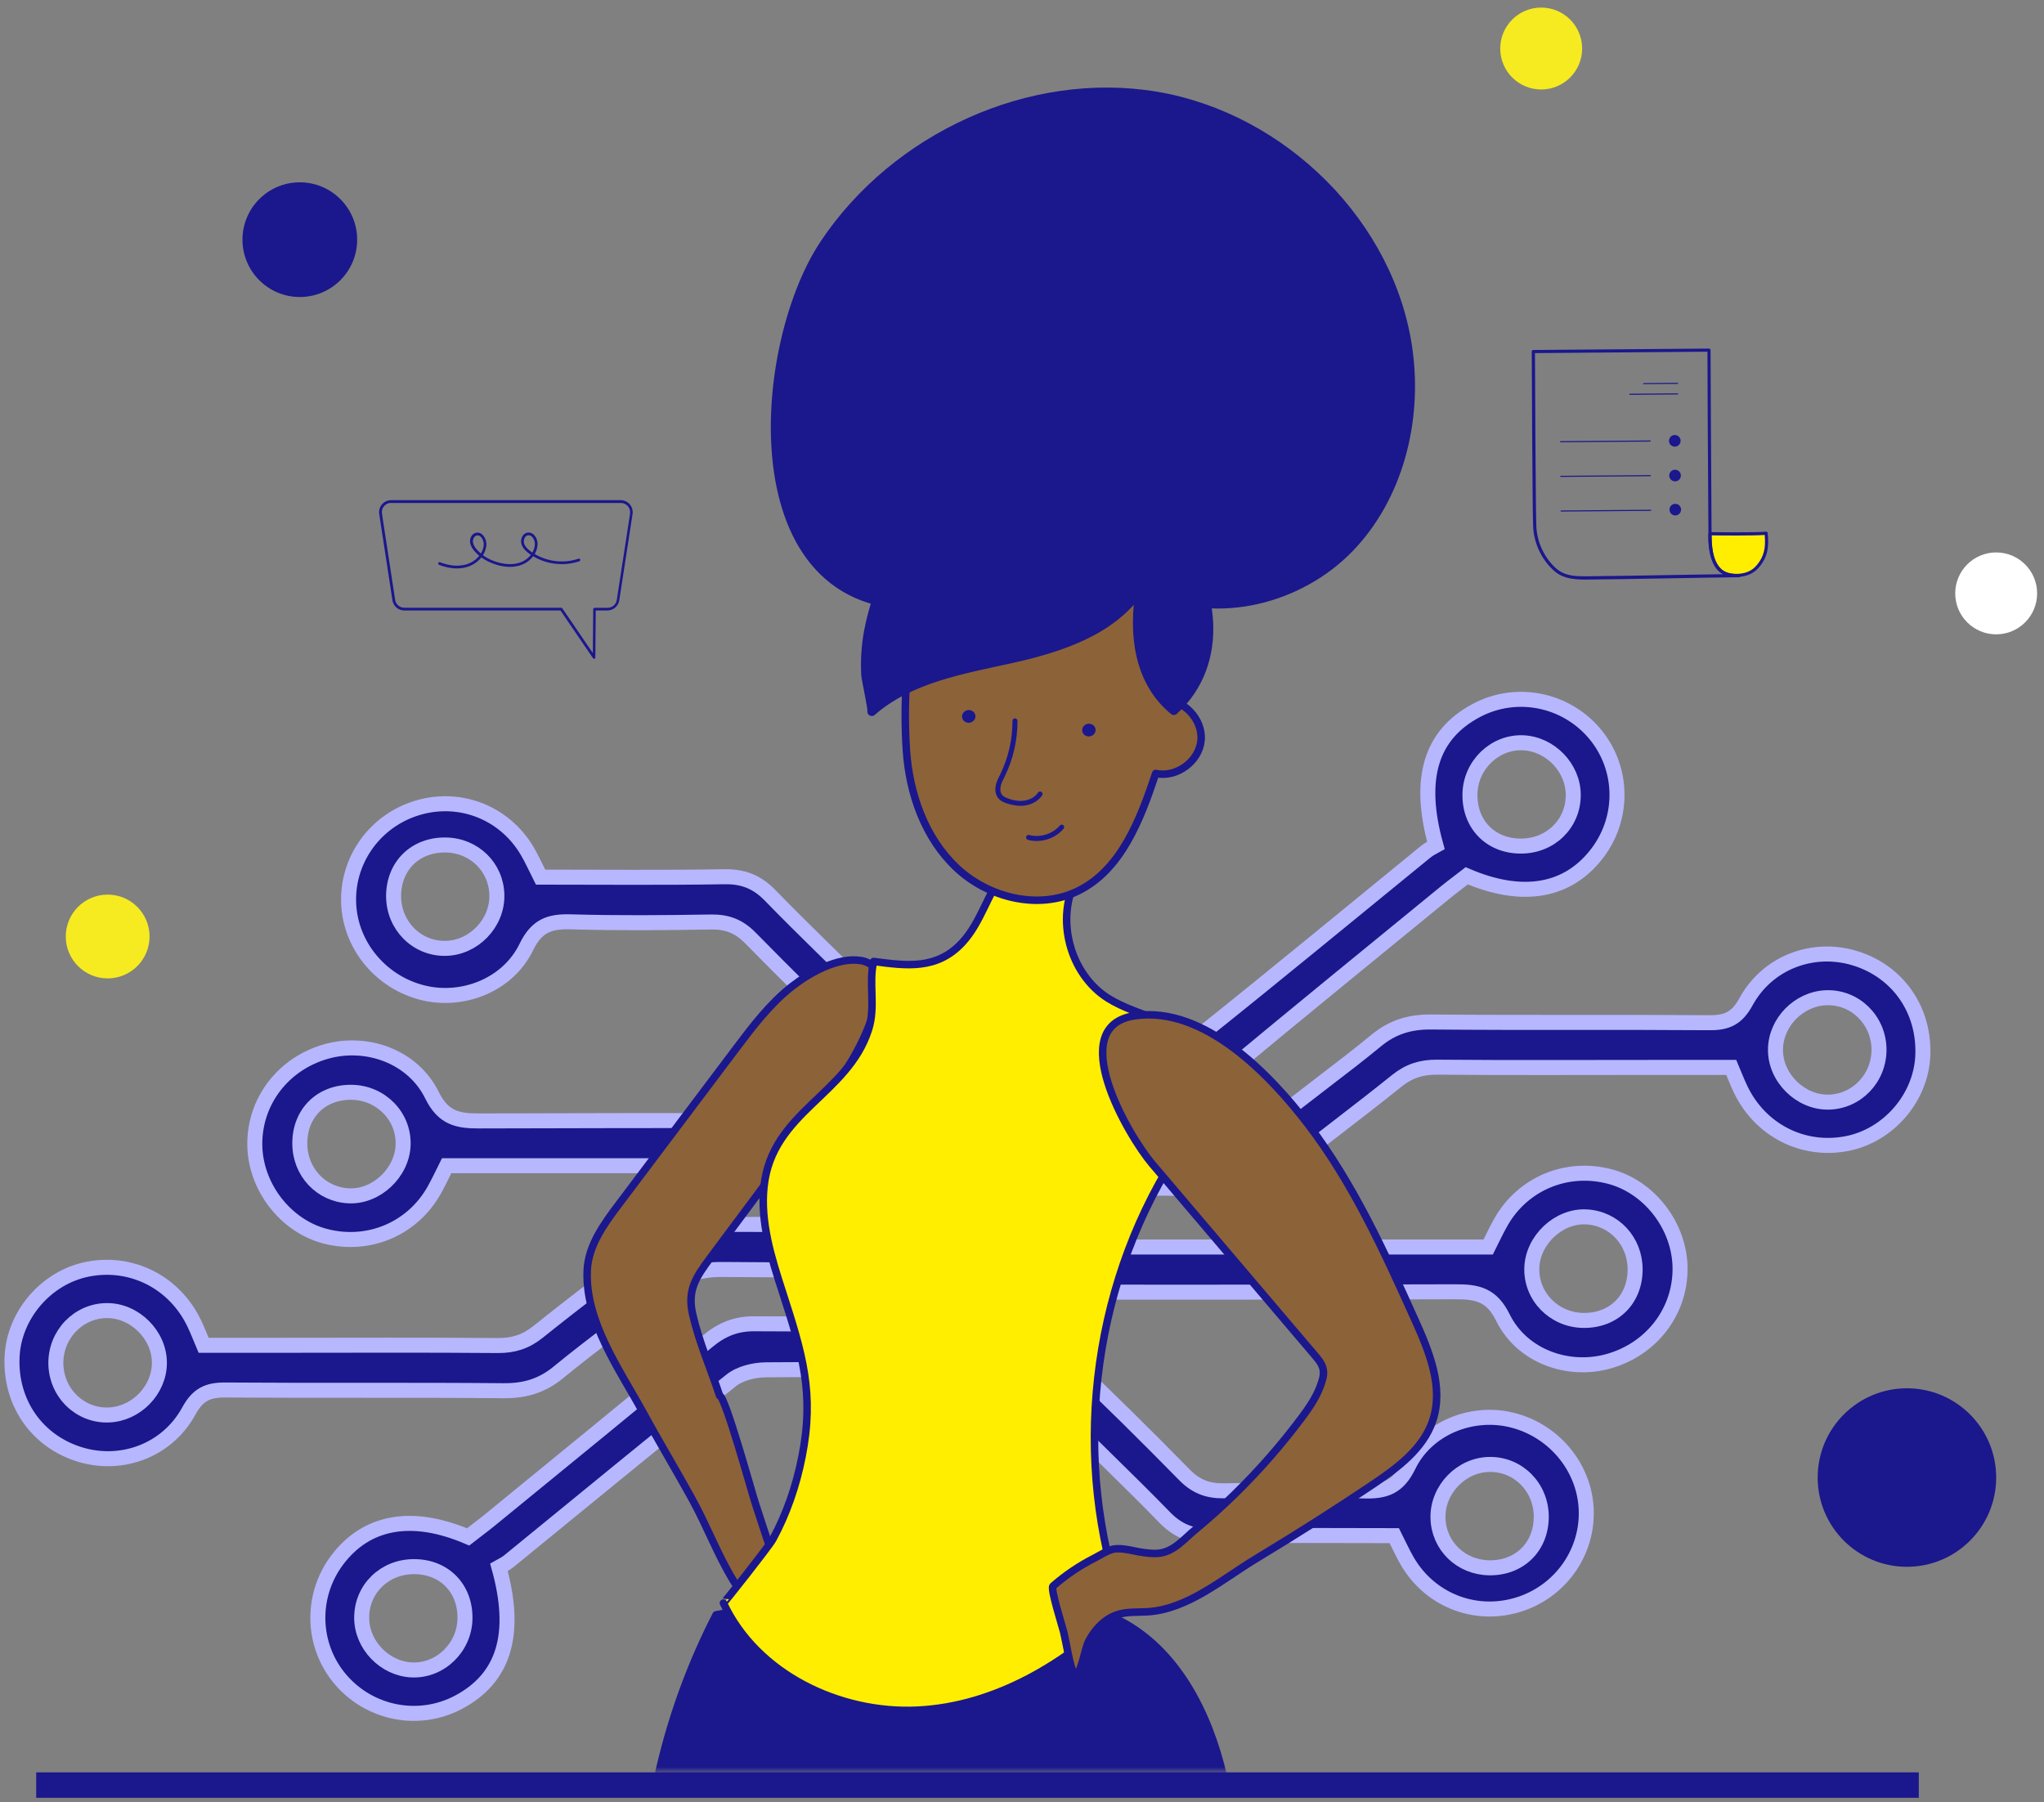
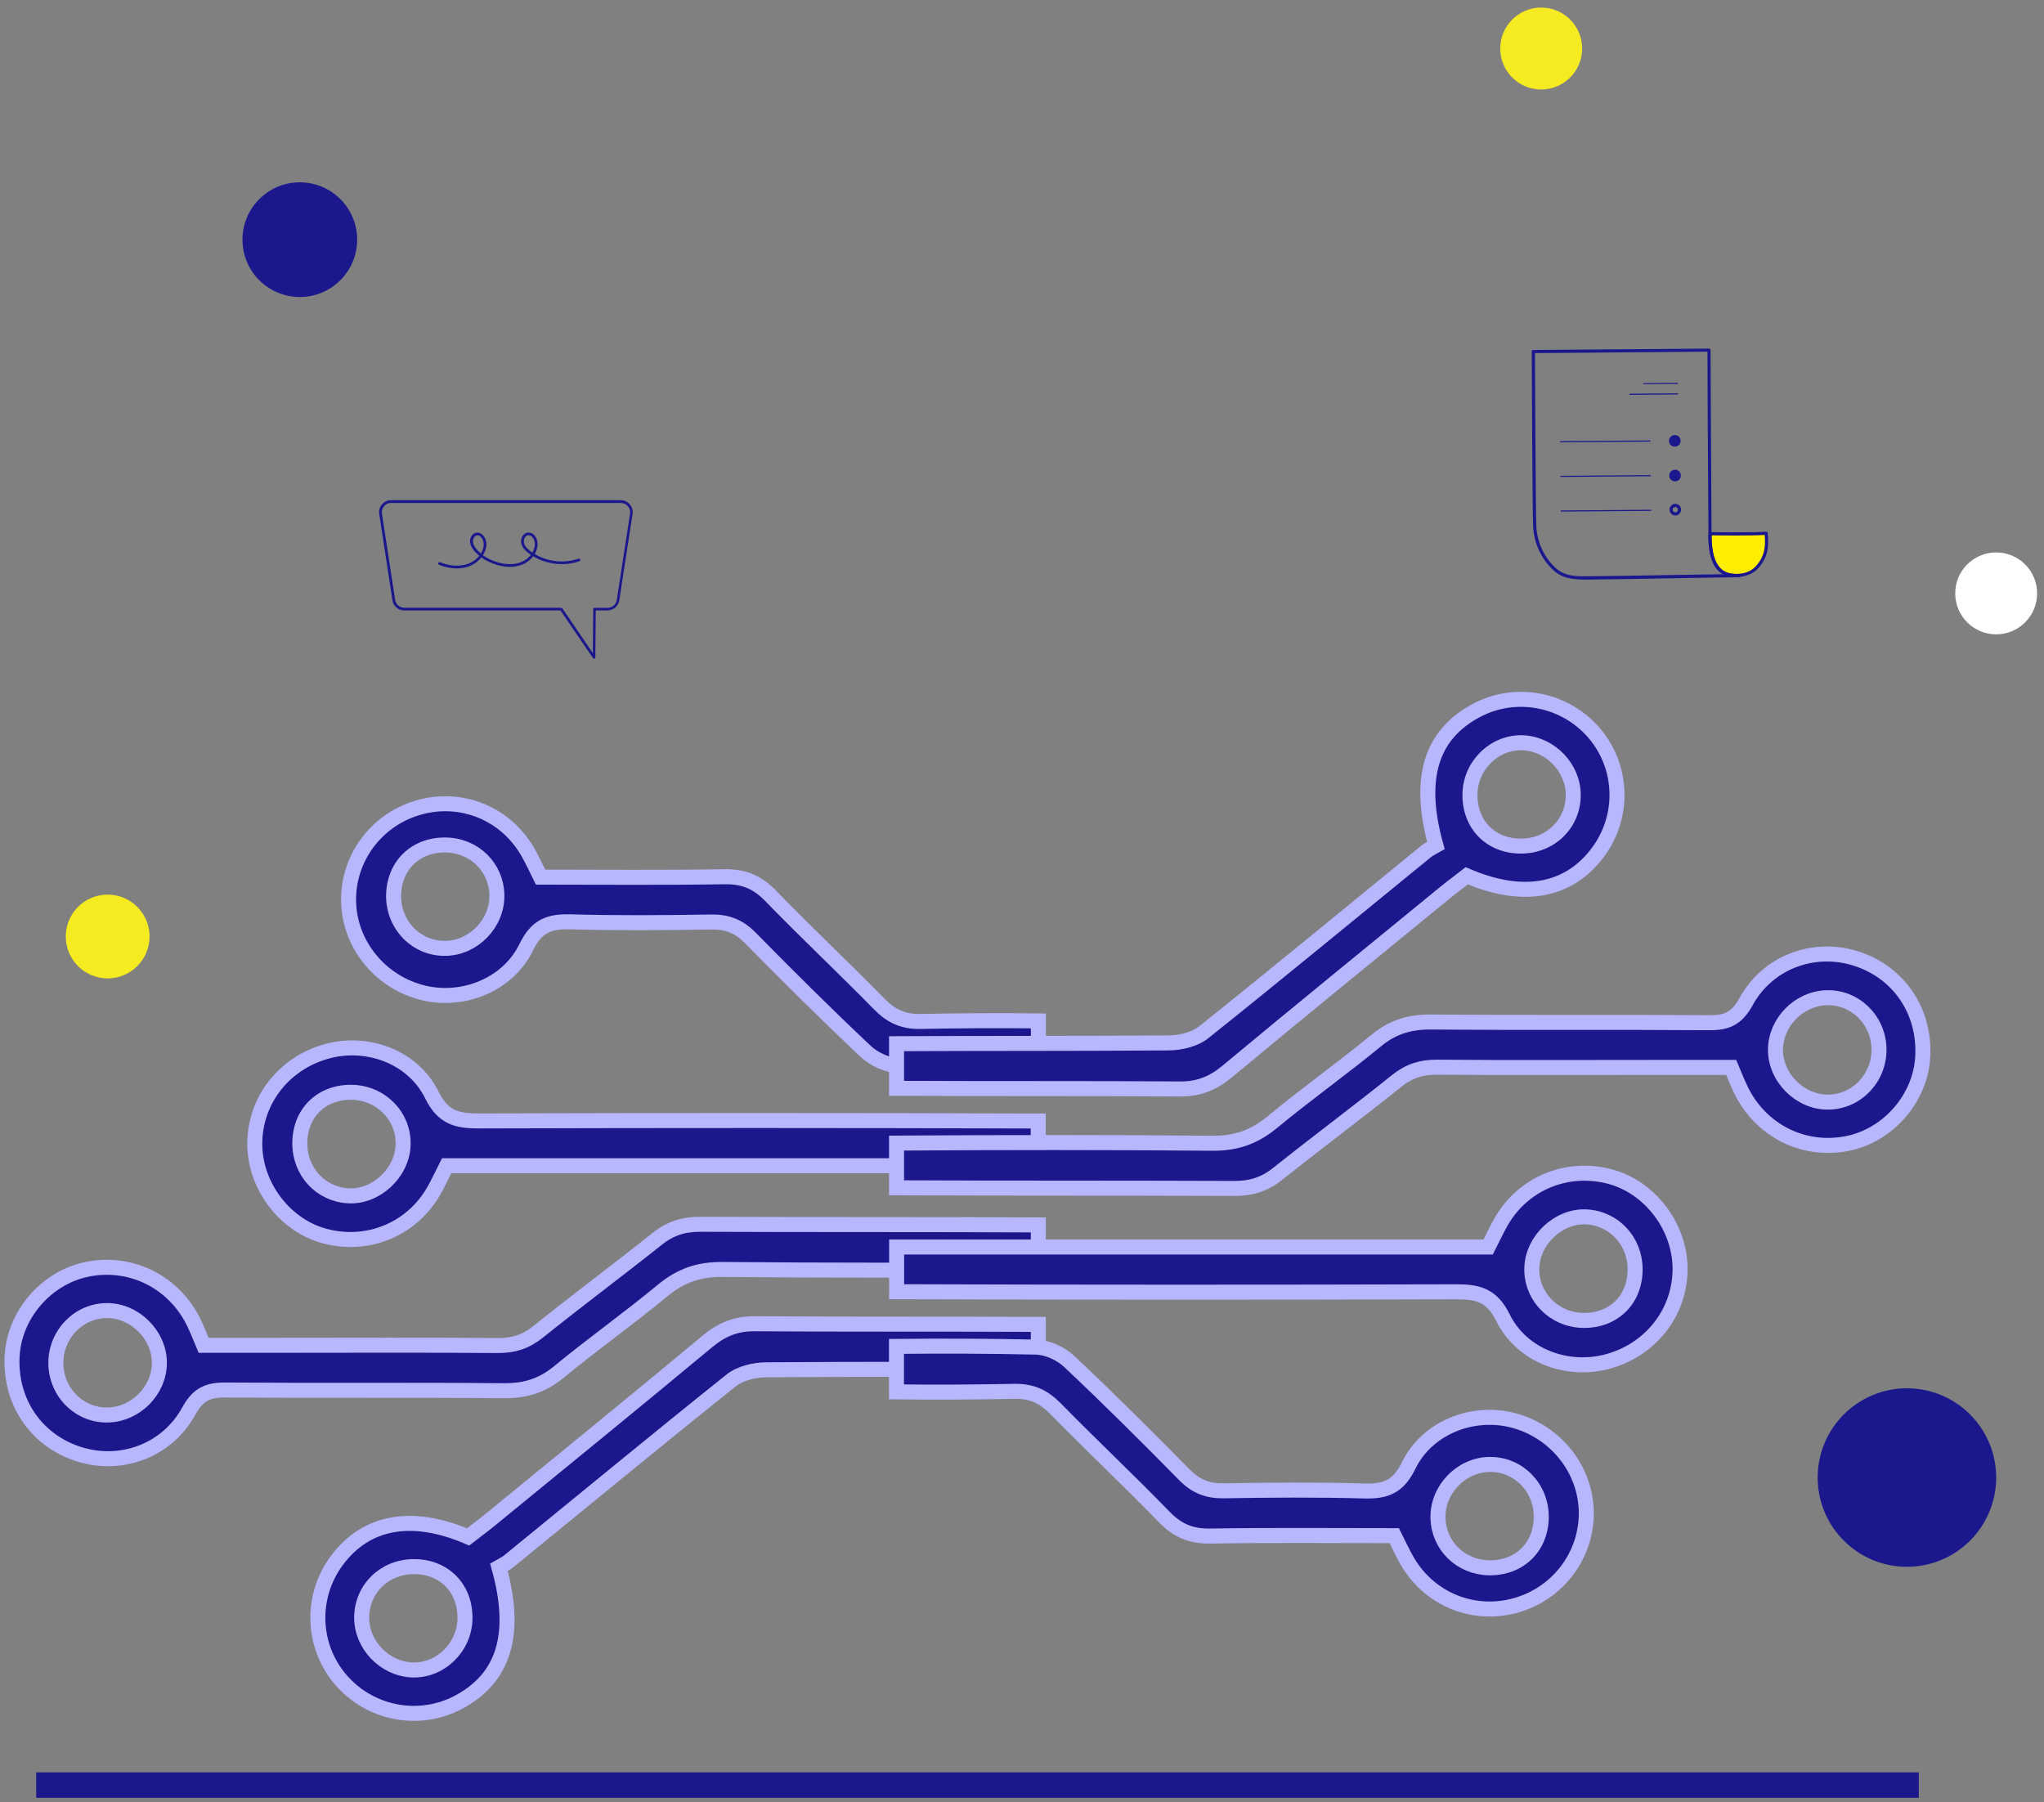
<svg xmlns="http://www.w3.org/2000/svg" width="262" height="231" viewBox="0 0 262 231" fill="none">
  <rect x="0" y="0" width="262" height="231" fill="#808080" stroke="none" />
  <path d="M245.95 227.18H4.64V230.44H245.95V227.18Z" fill="#1B178D" />
  <path d="M28.88 178.17C40.76 178.26 52.64 178.15 64.52 178.26C67.26 178.29 69.48 177.64 71.61 175.88C75.97 172.29 80.58 169.02 84.93 165.42C87.22 163.52 89.57 162.69 92.59 162.72C106.09 162.84 119.59 162.83 133.09 162.74V157.01C118.65 156.94 104.2 156.99 89.75 156.93C87.63 156.92 85.92 157.46 84.26 158.78C79.2 162.81 74.01 166.67 68.97 170.72C67.4 171.98 65.82 172.48 63.83 172.47C54.42 172.39 45.01 172.44 35.6 172.44C32.43 172.44 29.27 172.44 26.1 172.44C25.65 171.37 25.31 170.5 24.91 169.66C22.39 164.36 16.86 161.56 11.21 162.69C5.94 163.74 1.81 168.53 1.55 173.87C1.26 179.78 4.73 184.77 10.29 186.45C15.63 188.06 21.45 185.91 24.21 180.85C25.36 178.75 26.64 178.15 28.88 178.17ZM7.16 174.82C7.1 171.07 10.04 168.01 13.7 167.99C17.29 167.97 20.47 171.16 20.43 174.74C20.4 178.21 17.45 181.23 13.95 181.37C10.28 181.52 7.23 178.57 7.16 174.82Z" fill="#1B178D" stroke="#B7B7FF" stroke-width="1.924" stroke-miterlimit="10" />
  <path d="M98.22 175.58C109.84 175.49 121.47 175.54 133.09 175.48V169.76C120.98 169.7 108.87 169.76 96.75 169.68C94.35 169.66 92.53 170.4 90.7 171.92C81.47 179.6 72.16 187.17 62.86 194.78C61.88 195.58 60.86 196.33 60 197C52.77 193.9 46.94 195 43.21 199.98C39.75 204.6 39.95 210.97 43.68 215.31C47.44 219.68 53.7 220.88 58.76 218.2C64.57 215.12 66.36 209.51 63.95 200.88C64.21 200.73 64.77 200.48 65.23 200.11C74.72 192.38 84.16 184.58 93.72 176.94C94.87 176.02 96.7 175.59 98.22 175.58ZM59.6 207.51C59.52 211.22 56.4 214.21 52.78 214.05C49.3 213.89 46.37 210.85 46.36 207.38C46.35 203.66 49.3 200.79 53.1 200.81C56.97 200.82 59.68 203.62 59.6 207.51Z" fill="#1B178D" stroke="#B7B7FF" stroke-width="1.924" stroke-miterlimit="10" />
  <path d="M55.63 152.6C56.2 151.6 56.68 150.55 57.25 149.42H61.57C85.41 149.42 109.24 149.42 133.08 149.42V143.69C109.2 143.61 85.31 143.61 61.43 143.68C58.64 143.69 56.81 143.3 55.37 140.38C52.93 135.42 47.02 133.31 41.81 134.78C36.29 136.34 32.6 141.18 32.66 146.75C32.72 152.13 36.61 157.16 41.73 158.47C47.24 159.89 52.84 157.53 55.63 152.6ZM38.43 146.55C38.43 142.66 41.2 139.95 45.09 140.01C48.85 140.07 51.81 143.12 51.67 146.78C51.54 150.35 48.21 153.46 44.69 153.28C41.13 153.11 38.42 150.2 38.43 146.55Z" fill="#1B178D" stroke="#B7B7FF" stroke-width="1.924" stroke-miterlimit="10" />
  <path d="M52.96 103.73C47.76 105.55 44.39 110.55 44.7 115.98C45 121.35 48.95 125.99 54.29 127.27C59.37 128.49 65.11 126.24 67.46 121.4C68.8 118.64 70.45 118.08 73.18 118.16C79.17 118.33 85.17 118.28 91.16 118.18C93.19 118.15 94.71 118.73 96.15 120.19C101.01 125.13 105.93 130.03 110.98 134.78C112.05 135.78 113.78 136.57 115.23 136.6C121.18 136.73 127.14 136.75 133.1 136.69V130.86C128.06 130.8 123.02 130.83 117.98 130.93C115.78 130.97 114.24 130.26 112.73 128.72C108.12 124.02 103.32 119.51 98.74 114.79C97.05 113.05 95.29 112.34 92.86 112.38C84.99 112.51 77.13 112.43 69.29 112.43C68.67 111.2 68.19 110.13 67.6 109.12C64.59 103.98 58.55 101.77 52.96 103.73ZM63.69 114.73C63.76 118.35 60.7 121.52 57.08 121.56C53.4 121.61 50.45 118.62 50.45 114.85C50.46 110.98 53.25 108.25 57.13 108.31C60.78 108.36 63.62 111.15 63.69 114.73Z" fill="#1B178D" stroke="#B7B7FF" stroke-width="1.924" stroke-miterlimit="10" />
  <path d="M219.13 131.09C207.25 131 195.37 131.11 183.49 131C180.75 130.97 178.53 131.62 176.4 133.38C172.04 136.97 167.43 140.24 163.08 143.84C160.79 145.74 158.44 146.57 155.42 146.54C141.92 146.42 128.42 146.43 114.92 146.52V152.25C129.36 152.32 143.81 152.27 158.26 152.33C160.38 152.34 162.09 151.8 163.75 150.48C168.81 146.45 174 142.59 179.04 138.54C180.61 137.28 182.19 136.78 184.18 136.79C193.59 136.87 203 136.82 212.41 136.82C215.58 136.82 218.74 136.82 221.91 136.82C222.36 137.89 222.7 138.76 223.1 139.6C225.62 144.9 231.15 147.7 236.8 146.57C242.07 145.52 246.2 140.73 246.46 135.39C246.75 129.48 243.28 124.49 237.72 122.81C232.38 121.2 226.56 123.35 223.8 128.41C222.65 130.51 221.37 131.11 219.13 131.09ZM240.85 134.44C240.91 138.19 237.97 141.25 234.31 141.27C230.72 141.29 227.54 138.1 227.58 134.52C227.61 131.05 230.56 128.03 234.06 127.89C237.73 127.74 240.78 130.69 240.85 134.44Z" fill="#1B178D" stroke="#B7B7FF" stroke-width="1.924" stroke-miterlimit="10" />
  <path d="M149.79 133.68C138.17 133.77 126.54 133.72 114.92 133.78V139.5C127.03 139.56 139.14 139.5 151.26 139.58C153.66 139.6 155.48 138.86 157.31 137.34C166.54 129.66 175.85 122.09 185.15 114.48C186.13 113.68 187.15 112.93 188.01 112.26C195.24 115.36 201.07 114.26 204.8 109.28C208.26 104.66 208.06 98.29 204.33 93.95C200.57 89.58 194.31 88.38 189.25 91.06C183.44 94.14 181.65 99.75 184.06 108.38C183.8 108.53 183.24 108.78 182.78 109.15C173.29 116.88 163.85 124.68 154.29 132.32C153.14 133.24 151.31 133.67 149.79 133.68ZM188.42 101.75C188.5 98.04 191.62 95.05 195.24 95.21C198.72 95.37 201.65 98.41 201.66 101.88C201.67 105.6 198.72 108.47 194.92 108.45C191.04 108.44 188.33 105.64 188.42 101.75Z" fill="#1B178D" stroke="#B7B7FF" stroke-width="1.924" stroke-miterlimit="10" />
  <path d="M192.38 156.66C191.81 157.66 191.33 158.71 190.76 159.84H186.44C162.6 159.84 138.77 159.84 114.93 159.84V165.57C138.81 165.65 162.7 165.65 186.58 165.58C189.37 165.57 191.2 165.96 192.64 168.88C195.08 173.84 200.99 175.95 206.2 174.48C211.72 172.92 215.41 168.08 215.35 162.51C215.29 157.13 211.4 152.1 206.28 150.79C200.77 149.37 195.17 151.73 192.38 156.66ZM209.59 162.71C209.59 166.6 206.82 169.31 202.93 169.25C199.17 169.19 196.21 166.14 196.35 162.48C196.48 158.91 199.81 155.8 203.33 155.98C206.88 156.16 209.59 159.06 209.59 162.71Z" fill="#1B178D" stroke="#B7B7FF" stroke-width="1.924" stroke-miterlimit="10" />
  <path d="M195.05 205.54C200.25 203.72 203.62 198.72 203.31 193.29C203.01 187.92 199.06 183.28 193.72 182C188.64 180.78 182.9 183.03 180.55 187.87C179.21 190.63 177.56 191.19 174.83 191.11C168.84 190.94 162.84 190.99 156.85 191.09C154.82 191.12 153.3 190.54 151.86 189.08C147 184.14 142.08 179.24 137.03 174.49C135.96 173.49 134.23 172.7 132.78 172.67C126.83 172.54 120.87 172.52 114.91 172.58V178.41C119.95 178.47 124.99 178.44 130.03 178.34C132.23 178.3 133.77 179.01 135.28 180.55C139.89 185.25 144.69 189.76 149.27 194.48C150.96 196.22 152.72 196.93 155.15 196.89C163.02 196.76 170.88 196.84 178.72 196.84C179.34 198.07 179.82 199.14 180.41 200.15C183.42 205.28 189.46 207.49 195.05 205.54ZM184.32 194.54C184.25 190.92 187.31 187.75 190.93 187.71C194.61 187.66 197.56 190.65 197.56 194.42C197.55 198.29 194.76 201.02 190.88 200.96C187.23 200.9 184.39 198.12 184.32 194.54Z" fill="#1B178D" stroke="#B7B7FF" stroke-width="1.924" stroke-miterlimit="10" />
  <mask id="mask0_61_27" style="mask-type:luminance" maskUnits="userSpaceOnUse" x="32" y="6" width="203" height="222">
-     <path d="M234.21 6.22H32.67V227.18H234.21V6.22Z" fill="white" />
-   </mask>
+     </mask>
  <g mask="url(#mask0_61_27)">
    <path d="M119.94 77.31C94.39 80.06 96.71 44.88 105.75 31.32C114.83 17.7 132.04 9.72 148.19 12.42C164.34 15.13 178.26 28.83 180.41 45.06C181.6 54.04 179.17 63.7 172.87 70.2C166.57 76.7 156.2 79.37 147.97 75.6" fill="#1B178D" />
    <path d="M119.94 77.31C94.39 80.06 96.71 44.88 105.75 31.32C114.83 17.7 132.04 9.72 148.19 12.42C164.34 15.13 178.26 28.83 180.41 45.06C181.6 54.04 179.17 63.7 172.87 70.2C166.57 76.7 156.2 79.37 147.97 75.6" stroke="#1B178D" stroke-width="1.348" stroke-miterlimit="10" stroke-linecap="round" stroke-linejoin="round" />
    <path d="M91.24 282.43C78.96 259.1 79.73 230.44 91.79 206.99C109.1 203.78 127.88 199.67 143.53 207.73C150.87 211.51 154.96 219.65 156.81 227.69C158.66 235.73 158.74 244.1 160.57 252.15C162.41 260.2 166.49 268.34 173.81 272.14C167.23 277.41 159.76 280.67 151.41 281.75C143.8 269.2 136.19 256.65 128.58 244.11C125.3 244.32 122.03 244.53 118.75 244.74C113.23 257.91 110.17 272.1 109.77 286.38" fill="#1B178D" />
    <path d="M91.24 282.43C78.96 259.1 79.73 230.44 91.79 206.99C109.1 203.78 127.88 199.67 143.53 207.73C150.87 211.51 154.96 219.65 156.81 227.69C158.66 235.73 158.74 244.1 160.57 252.15C162.41 260.2 166.49 268.34 173.81 272.14C167.23 277.41 159.76 280.67 151.41 281.75C143.8 269.2 136.19 256.65 128.58 244.11C125.3 244.32 122.03 244.53 118.75 244.74C113.23 257.91 110.17 272.1 109.77 286.38" stroke="#1B178D" stroke-width="0.962" stroke-miterlimit="10" stroke-linecap="round" stroke-linejoin="round" />
-     <path d="M106.42 139.83C108.96 136.84 111.07 132.96 112.16 129.19C112.88 126.69 113.25 123.58 110.32 123.12C107.37 122.65 103.74 124.71 101.53 126.43C98.69 128.65 96.49 131.56 94.32 134.44C89.32 141.09 84.31 147.73 79.31 154.38C77.4 156.91 75.41 159.66 75.27 162.83C74.98 169.4 79.41 175.52 82.4 181C84.44 184.72 86.62 188.36 88.67 192.07C90.6 195.56 91.92 199.16 93.97 202.55C94.24 202.99 94.52 203.45 94.94 203.76C95.78 204.37 96.98 204.21 97.85 203.65C98.72 203.1 99.34 202.23 99.93 201.38C98.68 198.71 97.79 195.59 96.84 192.76C96.4 191.45 92.95 178.9 92.24 178.9C91.11 175.48 89.59 172 88.79 168.49C88.09 165.42 89.13 163.81 91.03 161.25C93.91 157.38 96.8 153.51 99.68 149.64C100.46 148.61 105.14 139.83 106.42 139.83Z" fill="#8C6239" stroke="#1B178D" stroke-width="0.962" stroke-miterlimit="10" stroke-linecap="round" stroke-linejoin="round" />
    <path d="M138.01 112.59C135.23 117.72 137.11 124.87 142.05 127.97C145.99 130.44 151.63 130.79 153.88 134.86C156.27 139.19 153.06 144.34 150.43 148.53C139.79 165.45 137.34 187.27 143.95 206.13C136.8 213.18 127.62 218.73 117.59 219.21C107.56 219.69 96.99 214.57 92.73 205.48C92.76 205.55 98.59 198.17 99.05 197.32C100.85 194.01 102.07 190.42 102.8 186.73C104.42 178.57 102.85 173.5 100.3 165.61C98.88 161.23 97.44 156.68 97.93 152.1C98.94 142.53 108.64 140.37 111.33 131.96C112.28 129 111.31 126.03 111.98 123.24C116.17 123.79 120.1 124.35 123.37 120.79C125.72 118.24 126.56 114.64 128.65 111.88C130.73 109.11 135.86 109.87 138.01 112.59Z" fill="#FFEE00" stroke="#1B178D" stroke-width="0.962" stroke-miterlimit="10" stroke-linecap="round" stroke-linejoin="round" />
    <path d="M116.18 96.13C116.55 101.73 118.54 107.41 122.63 111.25C126.72 115.09 133.13 116.68 138.17 114.21C143.73 111.49 146.18 105.02 148.14 99.14C150.78 99.73 153.7 97.61 153.95 94.91C154.2 92.21 151.72 89.59 149.01 89.69C152.27 85.34 151.34 78.721 147.64 74.74C143.94 70.76 138.1 69.25 132.71 69.89C127.96 70.45 120.28 73.18 118.11 77.94C115.96 82.66 115.84 91.06 116.18 96.13Z" fill="#8C6239" stroke="#1B178D" stroke-width="0.962" stroke-miterlimit="10" stroke-linecap="round" stroke-linejoin="round" />
    <path d="M150.45 68.35C146.04 62.93 138.19 59.89 131.37 61.56C125.17 63.08 117.53 65.86 114.4 71.94C113.03 74.6 111.88 77.99 111.33 80.93C110.99 82.77 110.87 84.65 110.97 86.52C111 87.03 111.89 91.07 111.75 91.2C116.6 86.96 123.32 85.82 129.61 84.43C135.9 83.04 142.62 80.85 146.18 75.48C145.19 81.27 145.93 87.34 150.46 91.07C157.23 84.92 155.6 74.67 150.45 68.35Z" fill="#1B178D" stroke="#1B178D" stroke-width="1.151" stroke-miterlimit="10" stroke-linecap="round" stroke-linejoin="round" />
    <path d="M147.68 149.18C144.59 145.54 136.43 131.5 145.46 130.2C154.41 128.91 162.86 137.83 167.71 144.17C173.48 151.72 177.44 160.47 181.35 169.14C183.2 173.23 185.08 177.82 183.65 182.08C182.43 185.74 179.06 188.2 175.86 190.35C171.02 193.6 166.1 196.72 161.11 199.73C156.78 202.33 152.25 206.3 147.05 206.6C145.79 206.67 144.49 206.57 143.29 206.95C141.64 207.46 140.37 208.82 139.56 210.34C139.02 211.36 138.63 214.47 137.75 214.9C137.03 213.16 136.78 211.07 136.35 209.22C136.2 208.56 134.61 203.63 134.97 203.31C136.58 201.9 138.37 200.69 140.28 199.72C141.01 199.35 142.01 198.68 142.81 198.55C143.91 198.37 145.38 198.85 146.49 198.99C147.16 199.08 147.84 199.17 148.51 199.1C150.47 198.9 151.75 197.28 153.18 196.1C154.9 194.68 156.56 193.19 158.16 191.63C161.29 188.58 164.18 185.29 166.8 181.79C167.72 180.56 168.62 179.27 169.18 177.83C169.84 176.12 169.89 175.32 168.73 173.95C166.37 171.18 164.01 168.4 161.65 165.62C156.98 160.13 152.33 154.65 147.68 149.18Z" fill="#8C6239" stroke="#1B178D" stroke-width="0.962" stroke-miterlimit="10" stroke-linecap="round" stroke-linejoin="round" />
    <path d="M123.32 91.93C123.27 91.48 123.61 91.08 124.08 91.02C124.55 90.97 124.98 91.29 125.03 91.73C125.08 92.18 124.74 92.58 124.27 92.64C123.8 92.7 123.37 92.38 123.32 91.93Z" fill="#1B178D" />
    <path d="M138.72 93.68C138.67 93.23 139.01 92.83 139.48 92.77C139.95 92.72 140.38 93.04 140.43 93.48C140.48 93.93 140.14 94.33 139.67 94.39C139.19 94.45 138.77 94.13 138.72 93.68Z" fill="#1B178D" />
    <path d="M132.87 107.8C134.18 107.8 135.48 107.23 136.33 106.23C136.44 106.1 136.43 105.9 136.3 105.78C136.17 105.67 135.97 105.68 135.85 105.81C134.91 106.91 133.33 107.4 131.92 107.03C131.75 106.99 131.58 107.09 131.53 107.26C131.49 107.43 131.59 107.6 131.76 107.65C132.12 107.75 132.49 107.8 132.87 107.8Z" fill="#1B178D" />
    <path d="M130.82 103.29C131.03 103.29 131.23 103.27 131.43 103.24C132.34 103.1 133.12 102.63 133.58 101.95C133.68 101.8 133.64 101.61 133.49 101.51C133.34 101.41 133.15 101.45 133.05 101.6C132.7 102.13 132.06 102.51 131.33 102.62C130.69 102.72 129.98 102.63 129.21 102.35C128.95 102.26 128.66 102.13 128.47 101.92C128.25 101.66 128.17 101.25 128.26 100.8C128.34 100.42 128.51 100.07 128.7 99.7L128.79 99.52C129.87 97.31 130.43 94.85 130.42 92.4C130.42 92.23 130.28 92.08 130.1 92.08C129.92 92.08 129.78 92.22 129.78 92.4C129.79 94.76 129.25 97.12 128.22 99.24L128.13 99.42C127.93 99.81 127.73 100.22 127.64 100.68C127.5 101.33 127.63 101.93 127.99 102.35C128.27 102.67 128.65 102.84 128.99 102.96C129.64 103.17 130.25 103.29 130.82 103.29Z" fill="#1B178D" />
  </g>
  <path d="M76.01 84.36L71.84 78.25H51.83C51.06 78.25 50.42 77.7 50.3 76.94L48.61 65.89C48.54 65.44 48.67 64.99 48.96 64.65C49.25 64.31 49.68 64.11 50.13 64.11H79.56C80.01 64.11 80.44 64.31 80.73 64.65C81.02 64.99 81.15 65.44 81.08 65.89L79.38 76.94C79.26 77.7 78.62 78.25 77.85 78.25H76.36L76.31 84.27C76.31 84.35 76.26 84.41 76.19 84.44C76.17 84.44 76.16 84.45 76.14 84.45C76.09 84.43 76.04 84.41 76.01 84.36ZM50.13 64.46C49.78 64.46 49.45 64.61 49.23 64.88C49 65.14 48.9 65.49 48.96 65.84L50.65 76.89C50.74 77.48 51.24 77.9 51.83 77.9H71.93C71.99 77.9 72.04 77.93 72.08 77.98L75.99 83.71L76.04 78.08C76.04 77.98 76.12 77.91 76.22 77.91H77.88C78.47 77.91 78.97 77.48 79.06 76.9L80.76 65.85C80.81 65.51 80.71 65.16 80.49 64.89C80.26 64.63 79.93 64.47 79.59 64.47H50.13V64.46Z" fill="#1B178D" />
  <path d="M56.28 72.4C56.19 72.36 56.14 72.26 56.18 72.17C56.21 72.08 56.32 72.03 56.41 72.07C57.28 72.41 58.58 72.72 59.84 72.32C60.49 72.11 61.04 71.73 61.43 71.24C61.22 71.06 61.02 70.87 60.84 70.67C60.48 70.25 60.28 69.86 60.25 69.47C60.21 69.01 60.45 68.45 60.97 68.3C61.26 68.22 61.56 68.29 61.8 68.5C62.17 68.81 62.4 69.42 62.34 69.95C62.29 70.38 62.14 70.79 61.9 71.17C62.43 71.56 63.07 71.86 63.78 72.07C64.58 72.3 65.77 72.49 66.86 72.03C67.34 71.83 67.75 71.5 68.05 71.12C67.97 71.06 67.89 71.01 67.81 70.95C67.46 70.69 66.97 70.27 66.82 69.67C66.74 69.34 66.81 68.97 66.99 68.69C67.14 68.46 67.36 68.31 67.61 68.27C67.88 68.23 68.14 68.3 68.37 68.49C68.69 68.76 68.9 69.24 68.91 69.7C68.91 70.15 68.78 70.6 68.54 71.01C70.21 72.01 72.3 72.25 74.15 71.61C74.24 71.58 74.34 71.63 74.37 71.72C74.4 71.81 74.35 71.91 74.26 71.94C72.31 72.61 70.1 72.36 68.34 71.3C68 71.75 67.54 72.12 66.99 72.35C65.8 72.85 64.53 72.66 63.68 72.4C62.94 72.18 62.27 71.86 61.7 71.45C61.27 71.99 60.65 72.43 59.94 72.65C59.48 72.8 59.02 72.86 58.57 72.86C57.7 72.86 56.89 72.64 56.28 72.4ZM61.08 68.65C60.76 68.74 60.59 69.13 60.62 69.45C60.65 69.76 60.81 70.09 61.12 70.44C61.28 70.62 61.45 70.79 61.64 70.95C61.84 70.63 61.96 70.27 62 69.91C62.05 69.5 61.87 69.01 61.58 68.77C61.46 68.67 61.34 68.62 61.22 68.62C61.17 68.62 61.13 68.63 61.08 68.65ZM67.68 68.61C67.49 68.64 67.36 68.77 67.29 68.88C67.16 69.08 67.11 69.35 67.16 69.59C67.25 69.96 67.52 70.3 68.01 70.67C68.08 70.73 68.16 70.78 68.24 70.83C68.44 70.48 68.56 70.09 68.56 69.71C68.56 69.35 68.39 68.97 68.15 68.76C68.03 68.66 67.9 68.61 67.77 68.61C67.74 68.6 67.71 68.6 67.68 68.61Z" fill="#1B178D" />
  <path d="M219.19 68.42C219.19 68.42 224.95 68.5 226.37 68.36C226.55 70.14 226.35 71.3 225.4 72.48C224.63 73.43 223.66 73.76 222.39 73.77C218.75 73.8 219.19 68.42 219.19 68.42Z" fill="#FFEE00" />
  <path d="M220.2 73.07C218.76 71.51 218.98 68.52 218.99 68.4C219 68.29 219.08 68.21 219.2 68.21C219.26 68.21 224.97 68.29 226.36 68.15C226.47 68.14 226.57 68.22 226.58 68.33C226.78 70.27 226.51 71.43 225.57 72.6C224.82 73.53 223.85 73.96 222.41 73.97C222.4 73.97 222.39 73.97 222.38 73.97C221.49 73.98 220.76 73.67 220.2 73.07ZM219.39 68.62C219.37 69.29 219.37 71.58 220.5 72.8C220.98 73.31 221.61 73.57 222.38 73.57C222.39 73.57 222.4 73.57 222.41 73.57C223.73 73.56 224.59 73.2 225.26 72.35C226.09 71.31 226.35 70.27 226.2 68.57C224.68 68.68 220.37 68.64 219.39 68.62Z" fill="#1B178D" />
  <path d="M199.02 73C197.54 71.59 196.63 69.6 196.52 67.54C196.42 65.72 196.34 45.26 196.34 45.06C196.34 44.95 196.43 44.86 196.54 44.86L219.06 44.68C219.11 44.68 219.16 44.7 219.2 44.74C219.24 44.78 219.26 44.83 219.26 44.88C219.26 45.03 219.32 59.69 219.39 68.63C219.43 73.43 221.2 73.51 222.91 73.58C223.02 73.58 223.11 73.68 223.1 73.79C223.09 73.9 223.01 73.99 222.9 73.99C220.89 74.01 217.81 74.06 214.55 74.12C210.78 74.19 206.5 74.26 203.26 74.29C203.2 74.29 203.13 74.29 203.07 74.29C201.31 74.27 200.12 74.05 199.02 73ZM218.99 68.62C218.92 60.26 218.86 46.88 218.86 45.08L196.75 45.26C196.76 47.4 196.84 65.81 196.93 67.52C197.03 69.48 197.9 71.37 199.3 72.71C200.35 73.71 201.46 73.88 203.28 73.87C206.51 73.84 210.79 73.77 214.56 73.7C216.86 73.66 219.07 73.62 220.88 73.6C219.84 73.08 219.02 71.82 218.99 68.62Z" fill="#1B178D" />
  <path d="M210.69 49.24L215.03 49.21C215.07 49.21 215.1 49.18 215.1 49.14C215.1 49.1 215.07 49.07 215.03 49.07L210.69 49.11C210.65 49.11 210.62 49.14 210.62 49.18C210.62 49.21 210.65 49.24 210.69 49.24Z" fill="#1B178D" />
  <path d="M208.91 50.61L215.04 50.56C215.08 50.56 215.11 50.53 215.11 50.49C215.11 50.45 215.08 50.42 215.04 50.42L208.92 50.47C208.88 50.47 208.85 50.5 208.85 50.54C208.84 50.58 208.87 50.61 208.91 50.61Z" fill="#1B178D" />
  <path d="M200.03 56.69L211.52 56.6C211.56 56.6 211.59 56.57 211.59 56.53C211.59 56.49 211.56 56.46 211.52 56.46L200.03 56.55C199.99 56.55 199.96 56.58 199.96 56.62C199.96 56.66 199.99 56.69 200.03 56.69Z" fill="#1B178D" />
  <path d="M200.06 61.13L211.55 61.04C211.59 61.04 211.62 61.01 211.62 60.97C211.62 60.93 211.59 60.9 211.55 60.9L200.06 60.99C200.02 60.99 199.99 61.02 199.99 61.06C199.99 61.1 200.03 61.13 200.06 61.13Z" fill="#1B178D" />
  <path d="M200.1 65.57L211.59 65.48C211.63 65.48 211.66 65.45 211.66 65.41C211.66 65.37 211.63 65.34 211.59 65.34L200.1 65.43C200.06 65.43 200.03 65.46 200.03 65.5C200.03 65.54 200.06 65.57 200.1 65.57Z" fill="#1B178D" />
  <path d="M215.21 56.5C215.21 56.2 214.96 55.96 214.66 55.96C214.36 55.96 214.12 56.21 214.12 56.5C214.12 56.8 214.37 57.04 214.67 57.04C214.97 57.05 215.21 56.8 215.21 56.5Z" fill="#1B178D" />
  <path d="M213.93 56.51C213.93 56.1 214.26 55.76 214.67 55.76C214.67 55.76 214.67 55.76 214.68 55.76C215.09 55.76 215.42 56.09 215.42 56.5C215.42 56.91 215.09 57.25 214.68 57.25C214.68 57.25 214.68 57.25 214.67 57.25C214.26 57.25 213.93 56.92 213.93 56.51ZM215.01 56.5C215.01 56.31 214.86 56.16 214.67 56.16C214.48 56.16 214.33 56.31 214.33 56.5C214.33 56.69 214.48 56.84 214.67 56.84C214.86 56.84 215.01 56.69 215.01 56.5Z" fill="#1B178D" />
  <path d="M215.25 60.94C215.25 60.64 215 60.4 214.7 60.4C214.4 60.4 214.16 60.65 214.16 60.94C214.16 61.24 214.41 61.48 214.71 61.48C215.01 61.49 215.25 61.24 215.25 60.94Z" fill="#1B178D" />
  <path d="M214.18 61.48C214.04 61.34 213.96 61.15 213.96 60.96C213.96 60.55 214.29 60.21 214.7 60.21C214.7 60.21 214.7 60.21 214.71 60.21C215.12 60.21 215.45 60.54 215.45 60.95C215.45 61.15 215.38 61.34 215.24 61.48C215.1 61.62 214.91 61.7 214.72 61.7C214.72 61.7 214.72 61.7 214.71 61.7C214.51 61.69 214.32 61.62 214.18 61.48ZM214.7 60.61C214.51 60.61 214.36 60.76 214.36 60.95C214.36 61.04 214.4 61.12 214.46 61.19C214.52 61.25 214.61 61.29 214.7 61.29C214.79 61.29 214.87 61.25 214.94 61.19C215 61.13 215.04 61.04 215.04 60.95C215.04 60.76 214.89 60.61 214.7 60.61Z" fill="#1B178D" />
-   <path d="M215.28 65.32C215.28 65.02 215.03 64.78 214.73 64.78C214.43 64.78 214.19 65.03 214.19 65.32C214.19 65.62 214.44 65.86 214.74 65.86C215.04 65.86 215.28 65.62 215.28 65.32Z" fill="#1B178D" />
  <path d="M214 65.33C214 65.13 214.07 64.94 214.21 64.8C214.35 64.66 214.54 64.58 214.73 64.58C214.73 64.58 214.73 64.58 214.74 64.58C215.15 64.58 215.48 64.91 215.48 65.32C215.48 65.73 215.15 66.07 214.74 66.07C214.74 66.07 214.74 66.07 214.73 66.07C214.33 66.07 214 65.74 214 65.33ZM214.74 64.99C214.65 64.99 214.57 65.03 214.5 65.09C214.43 65.15 214.4 65.24 214.4 65.33C214.4 65.52 214.55 65.67 214.74 65.67C214.93 65.67 215.08 65.52 215.08 65.33C215.08 65.14 214.92 64.99 214.74 64.99Z" fill="#1B178D" />
  <path d="M38.43 38.07C42.489 38.07 45.78 34.779 45.78 30.72C45.78 26.661 42.489 23.37 38.43 23.37C34.371 23.37 31.08 26.661 31.08 30.72C31.08 34.779 34.371 38.07 38.43 38.07Z" fill="#1B178D" />
  <path d="M13.8 125.41C16.766 125.41 19.17 123.006 19.17 120.04C19.17 117.074 16.766 114.67 13.8 114.67C10.834 114.67 8.43 117.074 8.43 120.04C8.43 123.006 10.834 125.41 13.8 125.41Z" fill="#F5EB20" />
  <path d="M244.43 200.83C250.748 200.83 255.87 195.708 255.87 189.39C255.87 183.072 250.748 177.95 244.43 177.95C238.112 177.95 232.99 183.072 232.99 189.39C232.99 195.708 238.112 200.83 244.43 200.83Z" fill="#1B178D" />
  <path d="M197.55 11.47C200.449 11.47 202.8 9.12 202.8 6.22C202.8 3.321 200.449 0.97 197.55 0.97C194.65 0.97 192.3 3.321 192.3 6.22C192.3 9.12 194.65 11.47 197.55 11.47Z" fill="#F5EB20" />
  <path d="M255.87 81.31C258.769 81.31 261.12 78.96 261.12 76.06C261.12 73.161 258.769 70.81 255.87 70.81C252.97 70.81 250.62 73.161 250.62 76.06C250.62 78.96 252.97 81.31 255.87 81.31Z" fill="white" />
</svg>